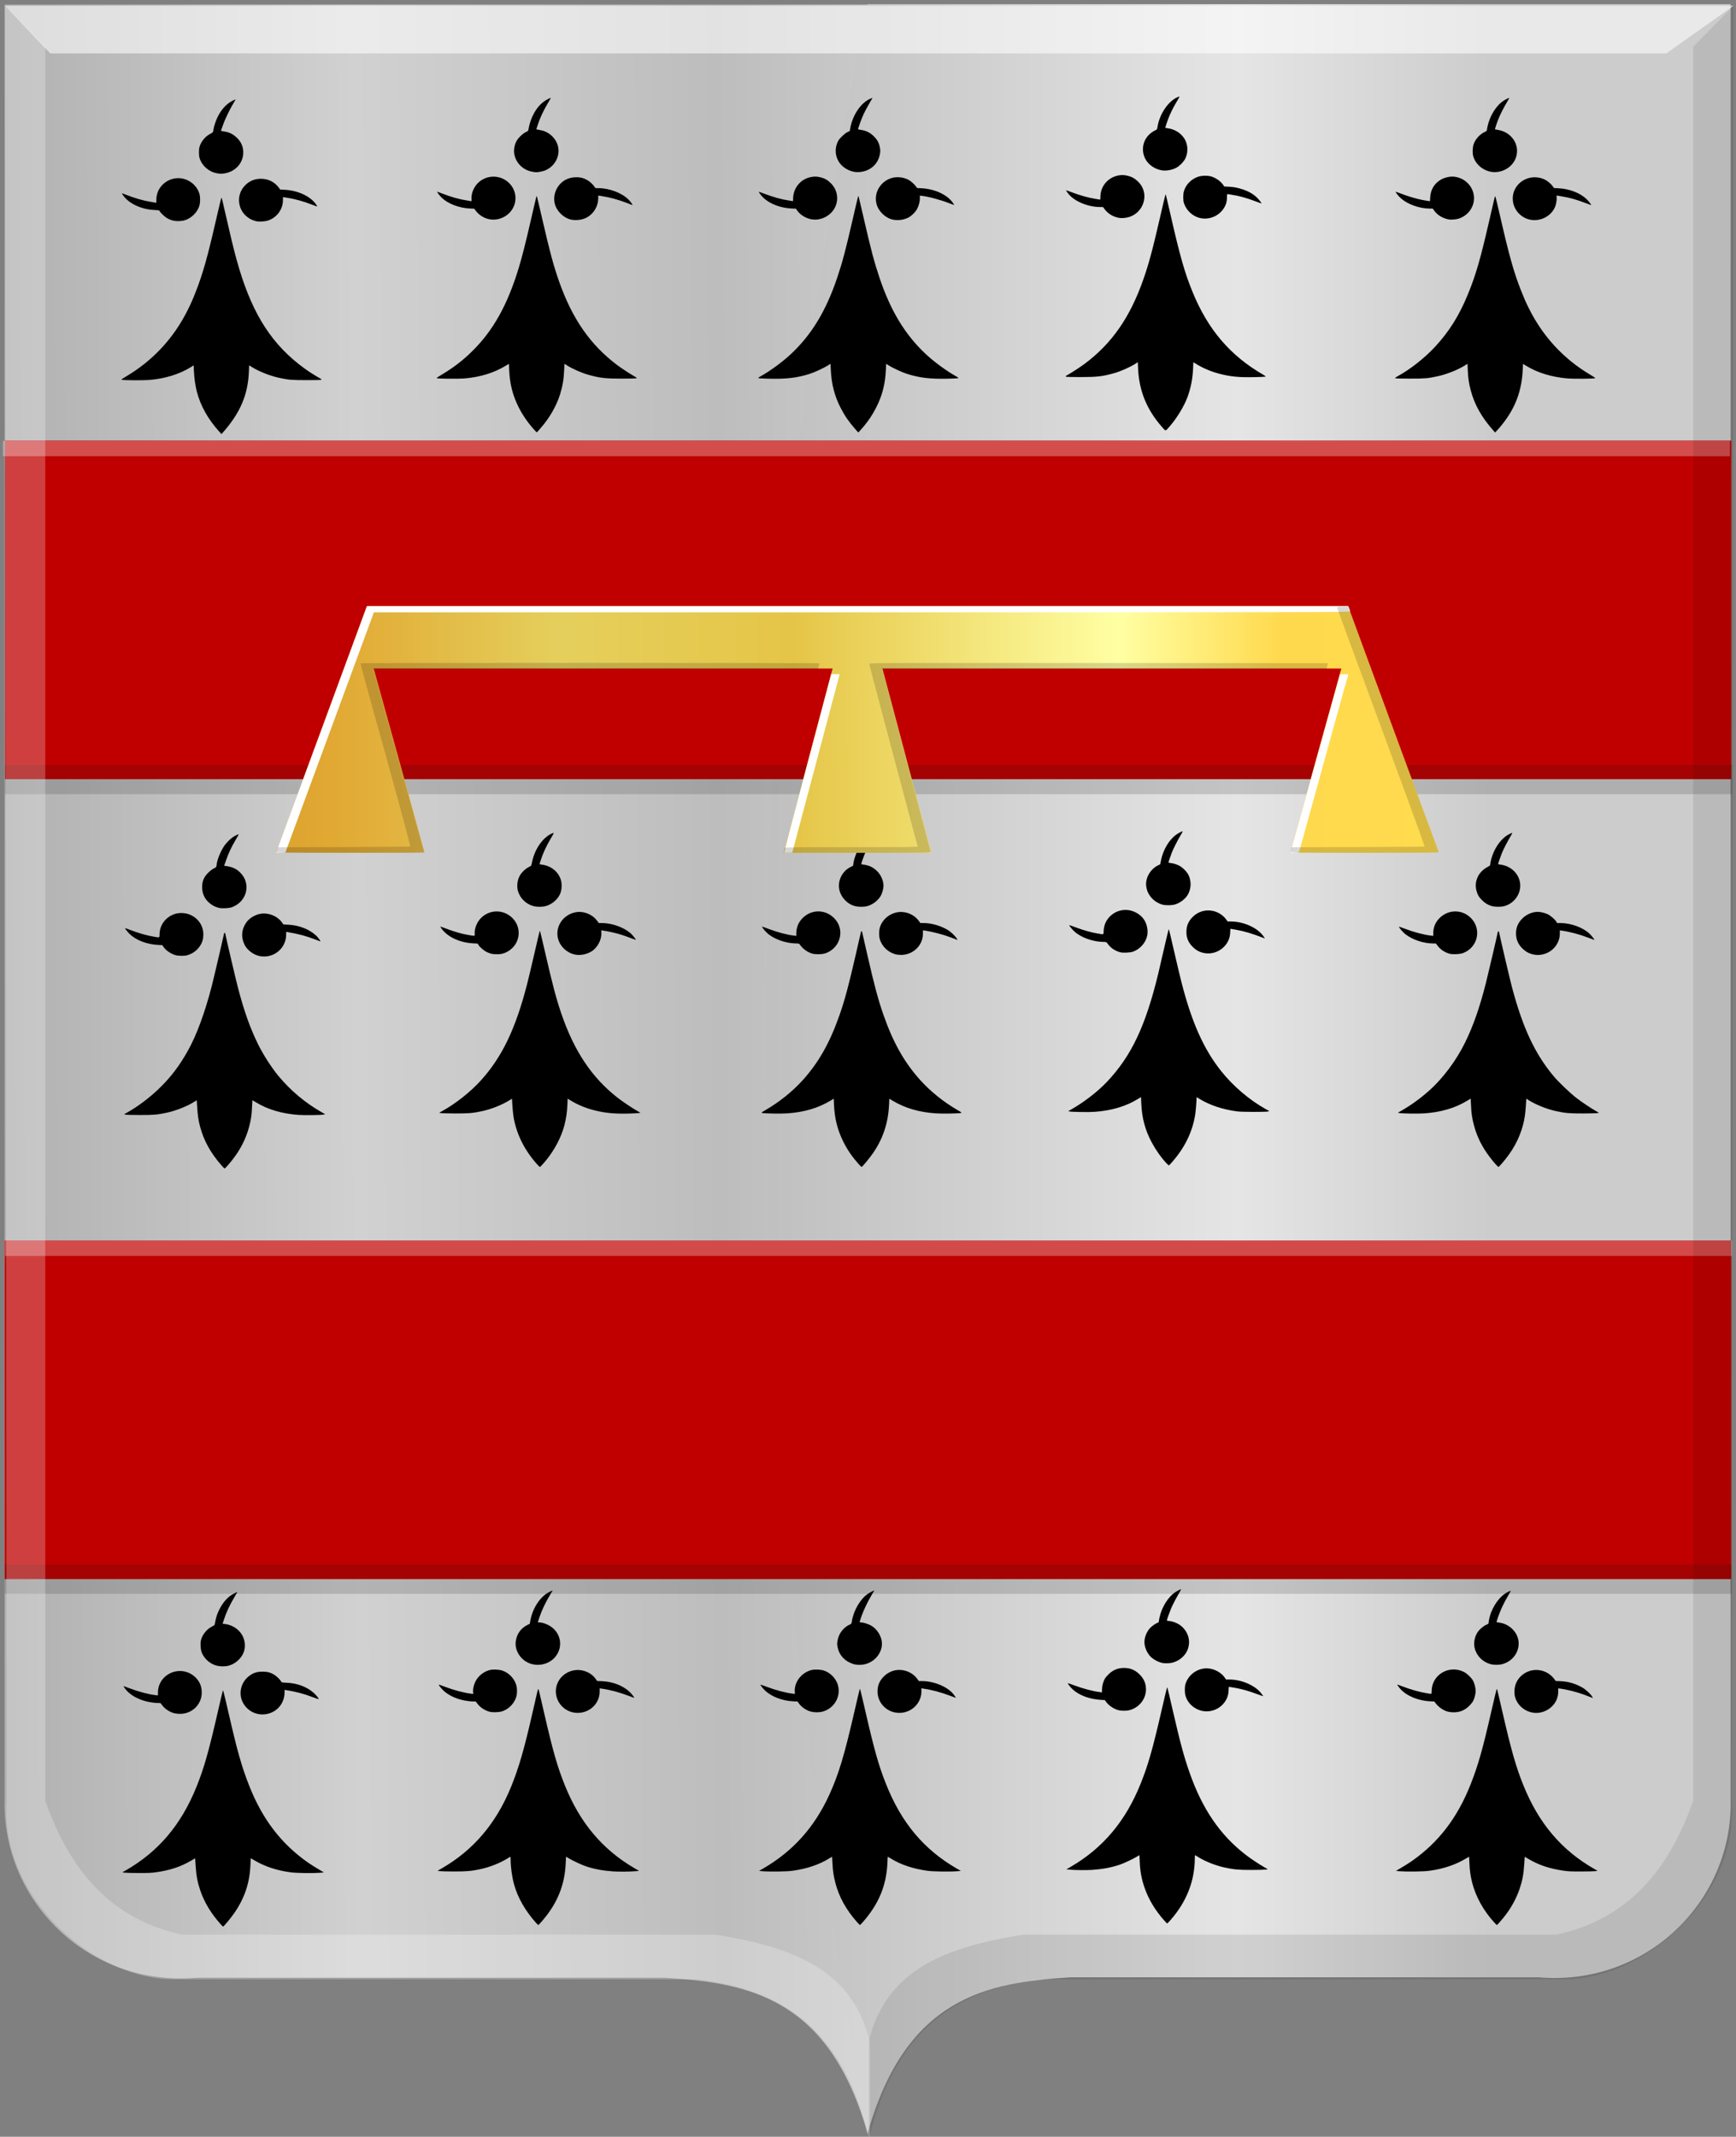
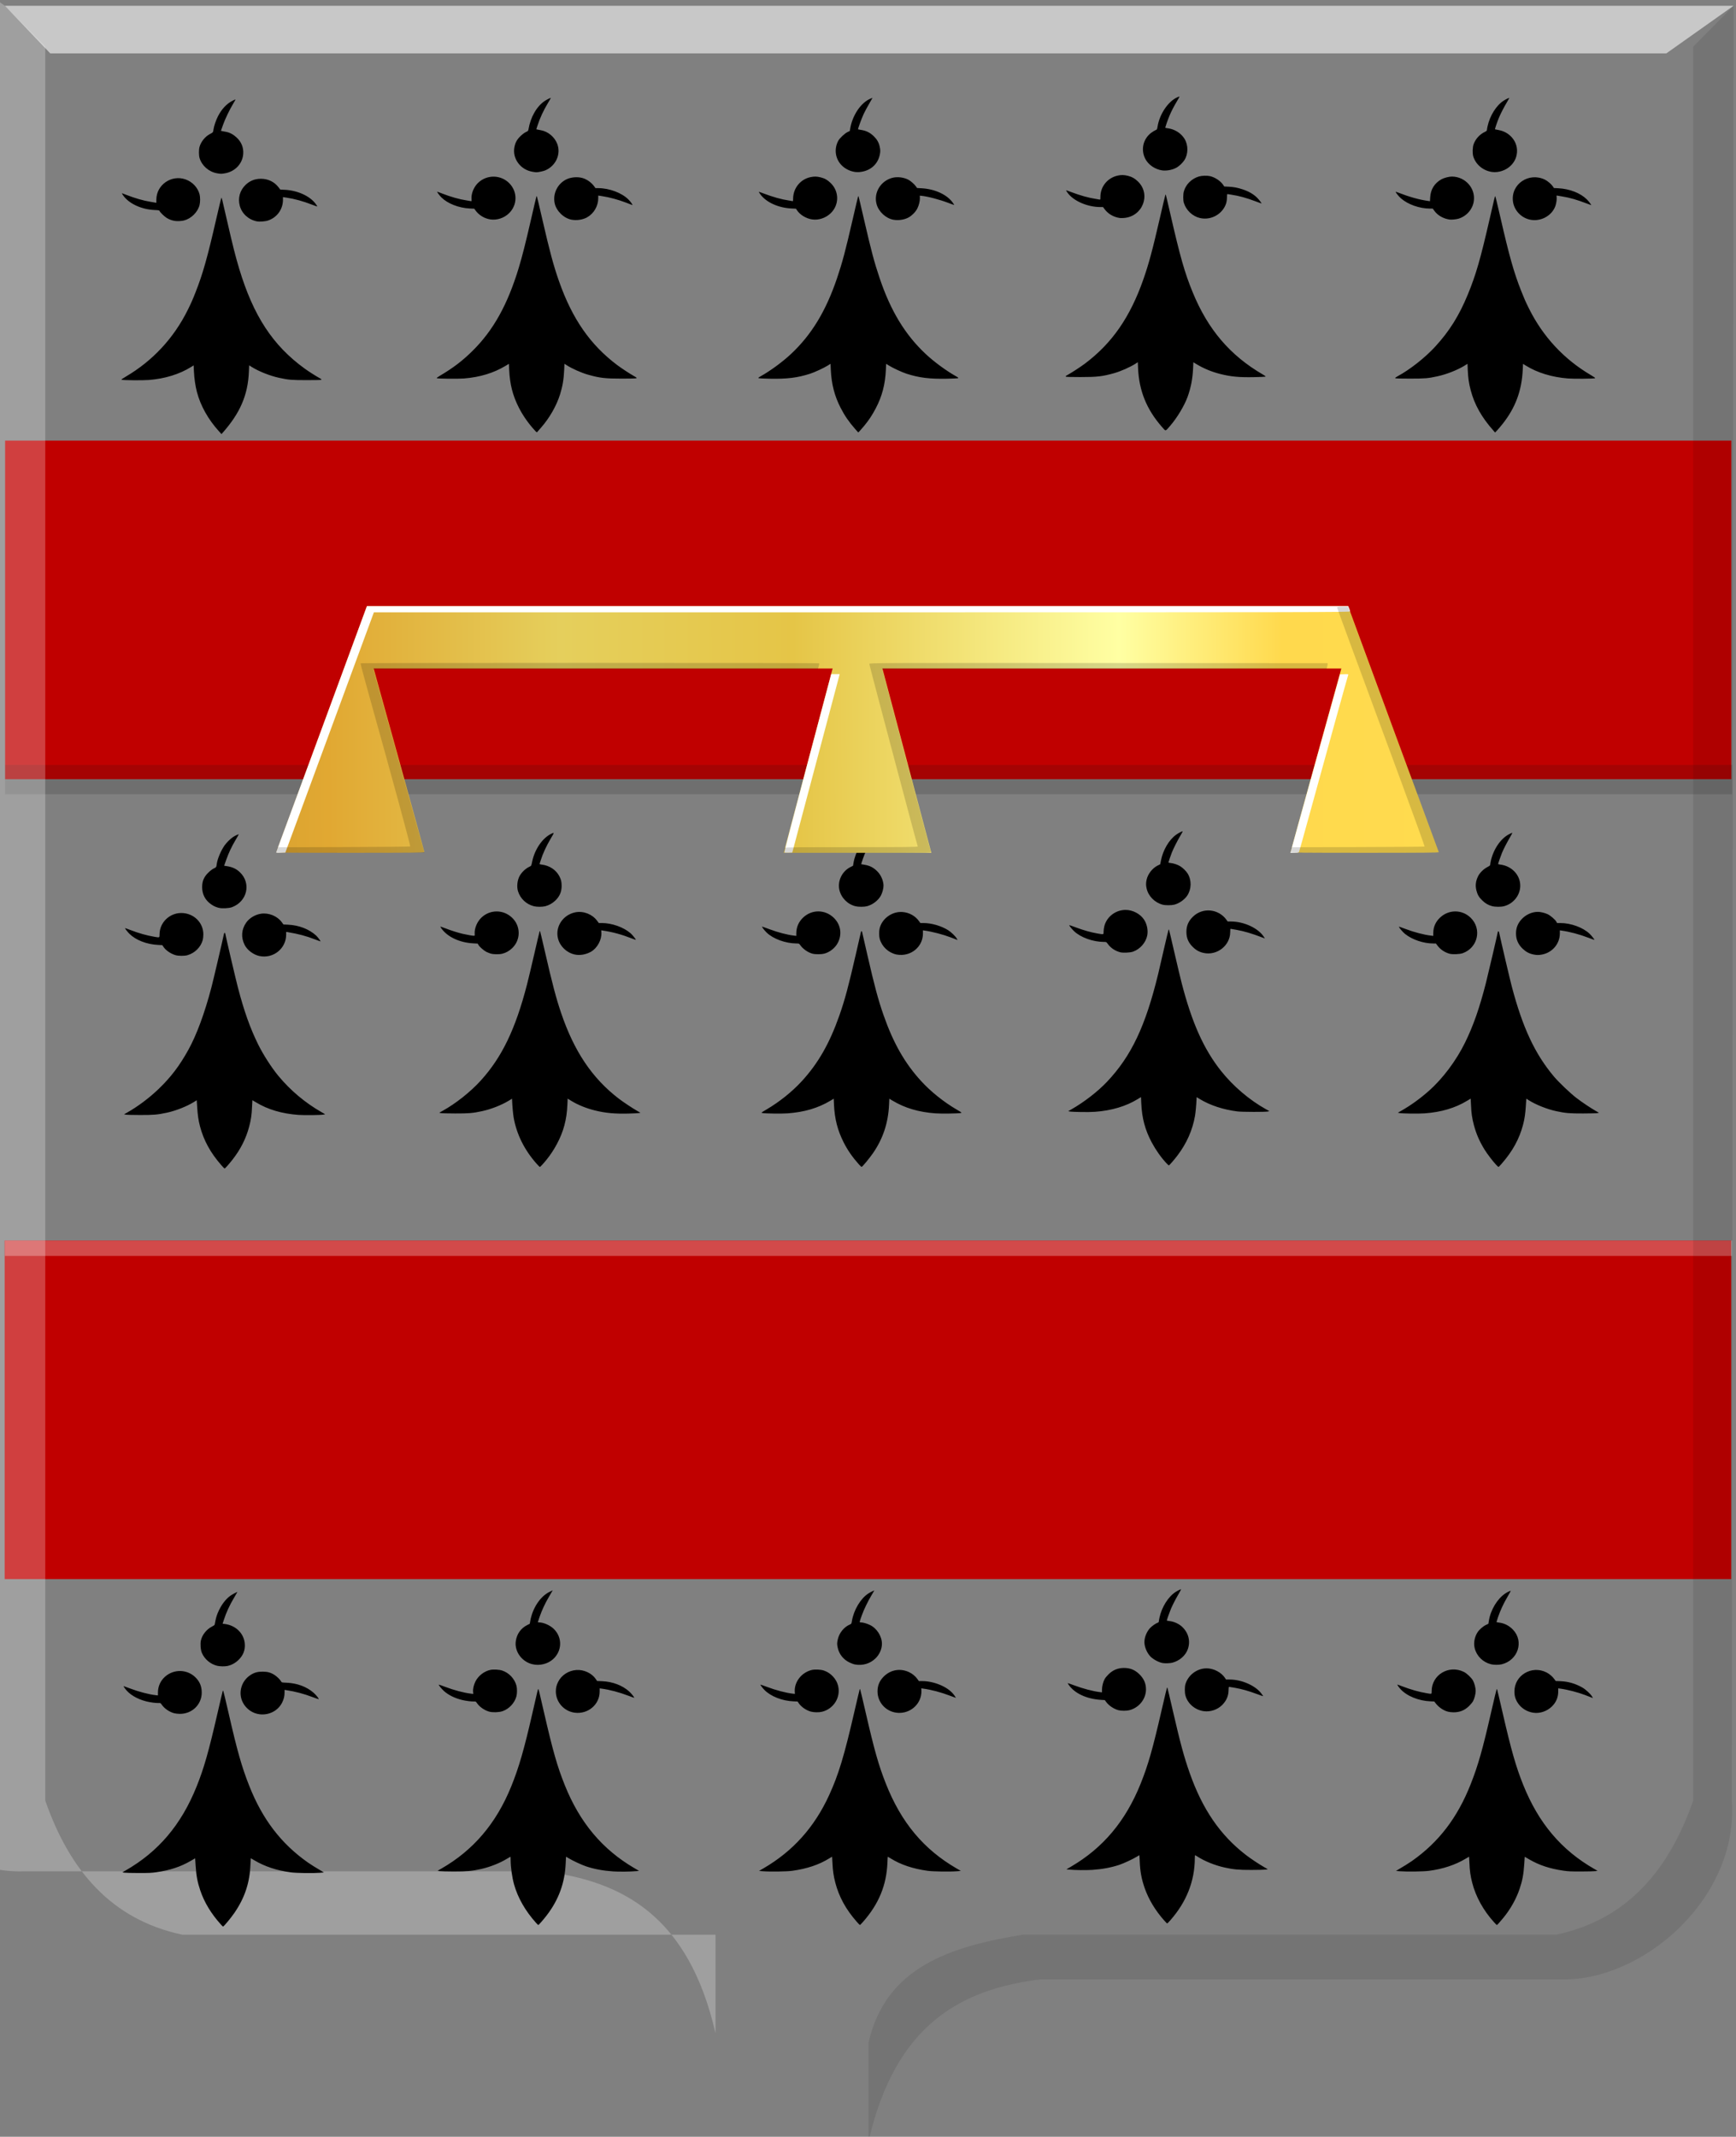
<svg xmlns="http://www.w3.org/2000/svg" xmlns:ns1="http://www.inkscape.org/namespaces/inkscape" xmlns:ns2="http://sodipodi.sourceforge.net/DTD/sodipodi-0.dtd" xmlns:xlink="http://www.w3.org/1999/xlink" width="341.211" height="419.921" id="svg10000" version="1.1" ns1:version="0.48.4 r9939" ns2:docname="Nandrin wapen.svg">
  <rect width="100%" height="100%" fill="#808080" stroke="none" />
  <defs id="defs10002">
    <linearGradient gradientTransform="translate(53.538,-39.878)" gradientUnits="userSpaceOnUse" y2="-32.554" x2="88.641" y1="-32.554" x1="73.236" id="linearGradient6983" xlink:href="#linearGradient21651" ns1:collect="always" />
    <linearGradient gradientTransform="translate(53.538,-39.878)" gradientUnits="userSpaceOnUse" y2="-32.302" x2="70.206" y1="-32.302" x1="53.538" id="linearGradient6973" xlink:href="#linearGradient3984" ns1:collect="always" />
    <linearGradient id="linearGradient3984">
      <stop id="stop3986" offset="0" style="stop-color:#a3a3a3;stop-opacity:1;" />
      <stop id="stop3988" offset="0.143" style="stop-color:#b0b0b0;stop-opacity:1;" />
      <stop style="stop-color:#d1d1d1;stop-opacity:1;" offset="0.321" id="stop3990" />
      <stop id="stop3992" offset="0.5" style="stop-color:#bdbdbd;stop-opacity:1;" />
      <stop style="stop-color:#e5e5e5;stop-opacity:1;" offset="0.75" id="stop3994" />
      <stop id="stop3996" offset="0.875" style="stop-color:#cccccc;stop-opacity:1;" />
      <stop style="stop-color:#cccccc;stop-opacity:1;" offset="1" id="stop3998" />
    </linearGradient>
    <linearGradient gradientUnits="userSpaceOnUse" y2="447.256" x2="438.368" y1="449.399" x1="249.661" id="linearGradient5869" xlink:href="#linearGradient4070-8-2-8-8-7-0-6-5" ns1:collect="always" gradientTransform="translate(40,54.281)" />
    <linearGradient id="linearGradient21651">
      <stop style="stop-color:#cc992d;stop-opacity:1;" offset="0" id="stop21653" />
      <stop style="stop-color:#e1a832;stop-opacity:1;" offset="0.143" id="stop21655" />
      <stop id="stop21657" offset="0.321" style="stop-color:#e5cf5c;stop-opacity:1;" />
      <stop style="stop-color:#e5c547;stop-opacity:1;" offset="0.5" id="stop21659" />
      <stop id="stop21661" offset="0.75" style="stop-color:#ffffa3;stop-opacity:1;" />
      <stop style="stop-color:#ffd94d;stop-opacity:1;" offset="0.875" id="stop21663" />
      <stop id="stop21665" offset="1" style="stop-color:#ffdb4e;stop-opacity:1;" />
    </linearGradient>
    <linearGradient gradientUnits="userSpaceOnUse" y2="365.43" x2="440.023" y1="370.43" x1="178.618" id="linearGradient3953" xlink:href="#linearGradient21651" ns1:collect="always" gradientTransform="translate(40,54.281)" />
    <linearGradient id="linearGradient4070-8-2-8-8-7-0-6-5">
      <stop id="stop4072-1-2-6-4-1-4-7-9" offset="0" style="stop-color:#a3a3a3;stop-opacity:1;" />
      <stop id="stop4074-8-0-7-0-4-8-7-1" offset="0.143" style="stop-color:#b0b0b0;stop-opacity:1;" />
      <stop style="stop-color:#d1d1d1;stop-opacity:1;" offset="0.321" id="stop4076-6-1-0-3-7-5-9-8" />
      <stop id="stop4078-0-2-8-7-6-7-6-1" offset="0.5" style="stop-color:#bdbdbd;stop-opacity:1;" />
      <stop style="stop-color:#e5e5e5;stop-opacity:1;" offset="0.75" id="stop4080-2-7-1-8-8-3-4-7" />
      <stop id="stop4082-4-7-8-3-2-3-1-8" offset="0.875" style="stop-color:#cccccc;stop-opacity:1;" />
      <stop style="stop-color:#cccccc;stop-opacity:1;" offset="1" id="stop4084-9-0-3-1-3-0-9-6" />
    </linearGradient>
    <linearGradient gradientUnits="userSpaceOnUse" y2="365.301" x2="308.787" y1="363.158" x1="127.12" id="linearGradient5861" xlink:href="#linearGradient4070-8-2-8-8-7-0-6-5" ns1:collect="always" gradientTransform="translate(40,54.281)" />
    <linearGradient ns1:collect="always" xlink:href="#linearGradient3984" id="linearGradient10627" x1="213.977" y1="509.234" x2="420.313" y2="509.234" gradientUnits="userSpaceOnUse" gradientTransform="translate(0.689,0.631)" />
    <linearGradient ns1:collect="always" xlink:href="#linearGradient3984" id="linearGradient10635" x1="212.31" y1="510.273" x2="419.306" y2="509.275" gradientUnits="userSpaceOnUse" gradientTransform="translate(0.689,0.631)" />
    <linearGradient ns1:collect="always" xlink:href="#linearGradient21651" id="linearGradient10643" x1="155.611" y1="445.534" x2="411.952" y2="444.82" gradientUnits="userSpaceOnUse" gradientTransform="translate(1.325,1.276)" />
  </defs>
  <ns2:namedview id="base" pagecolor="#ffffff" bordercolor="#666666" borderopacity="1.0" ns1:pageopacity="0.0" ns1:pageshadow="2" ns1:zoom="0.49497475" ns1:cx="-228.94598" ns1:cy="174.76231" ns1:document-units="px" ns1:current-layer="layer1-0" showgrid="false" fit-margin-top="0" fit-margin-left="0" fit-margin-right="0" fit-margin-bottom="0" ns1:window-width="1600" ns1:window-height="837" ns1:window-x="-8" ns1:window-y="-8" ns1:window-maximized="1" />
  <g ns1:label="Laag 1" ns1:groupmode="layer" id="layer1" transform="translate(-129.169,-301.464)">
    <g transform="matrix(1.922,0,0,2.023,-337.544,-518.65)" id="layer1-0" ns1:label="Laag 1">
-       <path ns2:nodetypes="cccccccc" id="path2830" d="m 331.569,405.842 -88.271,0 0,174.318 c -0.291,9.927 8.615,18.264 19.653,17.359 l 24.841,0 23.038,0 c 8.578,0.507 16.814,1.951 20.738,15.19 l 0,-206.867 z" style="fill:url(#linearGradient10635);fill-opacity:1;stroke:#000000;stroke-width:1px;stroke-linecap:butt;stroke-linejoin:miter;stroke-opacity:0" ns1:connector-curvature="0" />
-       <path ns2:nodetypes="cccccccc" id="path2830-5" d="m 331.535,405.8 88.271,0 0,174.318 c 0.291,9.927 -8.615,18.264 -19.653,17.359 l -24.841,0 -23.038,0 c -8.578,0.507 -16.814,1.951 -20.738,15.19 -13.87,-72.249 -13.797,-141.188 0,-206.867 z" style="fill:url(#linearGradient10627);fill-opacity:1;stroke:#000000;stroke-width:1px;stroke-linecap:butt;stroke-linejoin:miter;stroke-opacity:0" ns1:connector-curvature="0" />
      <rect style="fill:#c00000;fill-opacity:1;fill-rule:evenodd;stroke:none" id="rect8782" width="176.53" height="32.886" x="243.349" y="448.199" />
      <rect style="fill:#c00000;fill-opacity:1;fill-rule:evenodd;stroke:none" id="rect8782-1" width="176.565" height="32.886" x="243.303" y="525.905" />
-       <rect style="fill:#ffffff;fill-opacity:0.302;fill-rule:evenodd;stroke:none" id="rect9417" width="176.623" height="1.483" x="243.113" y="448.228" />
      <rect style="fill:#ffffff;fill-opacity:0.292;fill-rule:evenodd;stroke:none" id="rect9417-0" width="176.623" height="1.483" x="243.331" y="525.915" />
      <rect style="fill:#141414;fill-opacity:0.16;fill-rule:evenodd;stroke:none" id="rect9417-9" width="176.623" height="2.842" x="243.341" y="479.705" />
-       <rect style="fill:#141414;fill-opacity:0.16;fill-rule:evenodd;stroke:none" id="rect9417-9-2" width="176.623" height="2.842" x="243.3" y="557.38" />
    </g>
    <path ns2:nodetypes="ccccccccccc" id="path4051-6-8" d="m 469.899,302.599 -7.932,8.05 0,344.667 c -4.767,13.682 -12.95,23.378 -26.899,26.344 l -104.838,0 c -14.248,2.325 -26.997,6.372 -30.348,21.222 l 0,19.392 c 5.319,-23.229 18.435,-29.912 33.796,-31.832 l 102.424,0 c 15.771,0.425 34.873,-15.823 33.452,-35.125 l 0.345,-352.716 z" style="fill:#000000;fill-opacity:0.09;stroke:#000000;stroke-width:1.972px;stroke-linecap:butt;stroke-linejoin:miter;stroke-opacity:0" ns1:connector-curvature="0" />
-     <path ns2:nodetypes="ccccccccccc" id="path4051-7" d="m 130.134,302.599 7.932,8.05 0,344.667 c 4.767,13.682 12.95,23.378 26.899,26.344 l 104.838,0 c 14.248,2.325 26.997,6.372 30.348,21.222 l 0,19.392 c -5.319,-23.23 -18.435,-29.912 -33.796,-31.832 l -102.424,0 c -15.771,0.425 -34.873,-15.823 -33.452,-35.125 l -0.345,-352.716 z" style="fill:#ffffff;fill-opacity:0.247;stroke:#000000;stroke-width:1.972px;stroke-linecap:butt;stroke-linejoin:miter;stroke-opacity:0" ns1:connector-curvature="0" />
+     <path ns2:nodetypes="ccccccccccc" id="path4051-7" d="m 130.134,302.599 7.932,8.05 0,344.667 c 4.767,13.682 12.95,23.378 26.899,26.344 l 104.838,0 l 0,19.392 c -5.319,-23.23 -18.435,-29.912 -33.796,-31.832 l -102.424,0 c -15.771,0.425 -34.873,-15.823 -33.452,-35.125 l -0.345,-352.716 z" style="fill:#ffffff;fill-opacity:0.247;stroke:#000000;stroke-width:1.972px;stroke-linecap:butt;stroke-linejoin:miter;stroke-opacity:0" ns1:connector-curvature="0" />
    <path ns2:nodetypes="ccccc" id="path25964-3" d="m 130.134,302.599 8.911,9.358 317.639,0 13.215,-9.358 -339.765,0 z" style="fill:#ffffff;fill-opacity:0.566;stroke:#000000;stroke-width:1.972px;stroke-linecap:butt;stroke-linejoin:miter;stroke-opacity:0" ns1:connector-curvature="0" />
    <path style="fill:#000000" d="m 172.596,679.679 c -1.944,-2.163 -3.266,-4.349 -4.074,-6.736 -0.543,-1.603 -0.774,-2.847 -0.906,-4.873 l -0.092,-1.41 -0.904,0.524 c -1.968,1.141 -4.049,1.825 -6.724,2.209 -0.934,0.134 -1.459,0.158 -3.46,0.155 -1.298,0 -2.553,-0.033 -2.79,-0.068 l -0.431,-0.065 0.588,-0.336 c 6.493,-3.703 10.99,-9.012 14.014,-16.541 1.447,-3.604 2.363,-6.819 4.114,-14.449 0.546,-2.378 1.008,-4.338 1.027,-4.356 0.019,-0.018 0.063,0 0.098,0.037 0.035,0.039 0.5,1.982 1.033,4.318 1.699,7.444 2.589,10.583 4.055,14.298 2.604,6.599 6.275,11.398 11.557,15.109 0.589,0.414 1.513,0.989 2.902,1.808 l 0.228,0.134 -0.778,0.065 c -1.318,0.11 -4.588,0.065 -5.694,-0.079 -2.743,-0.355 -5.174,-1.158 -7.222,-2.385 -0.36,-0.216 -0.665,-0.392 -0.676,-0.392 -0.011,0 -0.043,0.572 -0.07,1.271 -0.135,3.54 -1.125,6.515 -3.148,9.462 -0.714,1.04 -2.09,2.693 -2.242,2.693 -0.028,0 -0.21,-0.177 -0.405,-0.394 z m 61.926,-0.342 c -2.099,-2.337 -3.584,-4.934 -4.309,-7.532 -0.402,-1.441 -0.676,-3.405 -0.679,-4.873 0,-0.323 -0.015,-0.588 -0.032,-0.588 -0.017,0 -0.38,0.212 -0.806,0.47 -1.339,0.813 -3.279,1.572 -4.99,1.951 -1.754,0.39 -2.808,0.485 -5.301,0.481 -1.298,0 -2.554,-0.035 -2.792,-0.071 l -0.433,-0.067 0.708,-0.406 c 6.311,-3.618 10.801,-8.886 13.745,-16.126 1.522,-3.742 2.554,-7.308 4.182,-14.45 1.082,-4.747 1.072,-4.703 1.145,-4.703 0.092,0 0.033,-0.234 1.131,4.551 1.734,7.559 2.624,10.671 4.098,14.336 2.95,7.335 7.363,12.594 13.657,16.275 l 0.927,0.542 -0.529,0.05 c -1.189,0.112 -3.346,0.138 -4.563,0.055 -1.996,-0.136 -3.717,-0.457 -5.335,-0.997 -0.834,-0.278 -2.704,-1.151 -3.393,-1.583 -0.272,-0.171 -0.505,-0.31 -0.519,-0.31 -0.014,0 -0.047,0.555 -0.074,1.233 -0.157,3.899 -1.382,7.252 -3.782,10.358 -0.636,0.823 -1.524,1.835 -1.611,1.835 -0.031,0 -0.231,-0.195 -0.445,-0.433 z m 63.054,-0.193 c -2.141,-2.435 -3.486,-4.879 -4.221,-7.669 -0.342,-1.301 -0.509,-2.449 -0.569,-3.929 -0.027,-0.661 -0.06,-1.202 -0.073,-1.202 -0.014,0 -0.265,0.149 -0.558,0.332 -2.005,1.247 -4.384,2.042 -7.302,2.443 -1.055,0.145 -4.391,0.192 -5.723,0.081 l -0.774,-0.065 0.831,-0.481 c 5.823,-3.374 10.07,-8.106 12.97,-14.451 1.837,-4.019 2.949,-7.698 4.925,-16.293 0.56,-2.434 1.038,-4.445 1.062,-4.469 0.025,-0.023 0.064,-0.023 0.088,0 0.025,0.023 0.502,2.034 1.062,4.469 1.726,7.505 2.562,10.457 3.984,14.058 3.018,7.646 7.421,12.925 13.919,16.69 l 0.823,0.477 -0.774,0.065 c -1.332,0.111 -4.667,0.064 -5.723,-0.081 -2.918,-0.401 -5.297,-1.196 -7.302,-2.443 -0.293,-0.182 -0.544,-0.332 -0.558,-0.332 -0.014,0 -0.047,0.541 -0.073,1.202 -0.18,4.408 -1.696,8.08 -4.79,11.598 -0.303,0.344 -0.578,0.626 -0.612,0.626 -0.034,0 -0.309,-0.282 -0.612,-0.626 z m 125.281,0.114 c -2.121,-2.327 -3.628,-5.049 -4.336,-7.832 -0.338,-1.326 -0.48,-2.338 -0.536,-3.812 -0.027,-0.699 -0.058,-1.27 -0.069,-1.27 -0.012,0 -0.316,0.177 -0.676,0.392 -2.048,1.226 -4.479,2.029 -7.222,2.385 -1.105,0.143 -4.376,0.188 -5.694,0.079 l -0.778,-0.065 0.228,-0.134 c 1.389,-0.818 2.313,-1.394 2.902,-1.808 5.284,-3.712 8.952,-8.508 11.557,-15.109 1.466,-3.715 2.357,-6.854 4.055,-14.298 0.533,-2.336 0.998,-4.28 1.033,-4.318 0.035,-0.039 0.079,-0.056 0.098,-0.037 0.019,0.018 0.481,1.979 1.027,4.356 1.752,7.63 2.667,10.845 4.114,14.449 3.024,7.53 7.521,12.838 14.014,16.541 l 0.588,0.336 -0.431,0.065 c -0.237,0.036 -1.493,0.066 -2.79,0.068 -2.001,0.006 -2.527,-0.021 -3.46,-0.155 -2.675,-0.385 -4.756,-1.068 -6.724,-2.209 l -0.904,-0.524 -0.092,1.41 c -0.132,2.026 -0.363,3.27 -0.906,4.873 -0.683,2.017 -1.798,4.002 -3.218,5.731 -0.656,0.798 -1.197,1.399 -1.261,1.399 -0.028,0 -0.261,-0.23 -0.518,-0.512 z m -64.829,-0.341 c -1.764,-1.968 -3.112,-4.202 -3.882,-6.433 -0.619,-1.793 -0.881,-3.213 -0.961,-5.21 -0.028,-0.678 -0.061,-1.233 -0.075,-1.233 -0.014,0 -0.247,0.14 -0.519,0.31 -0.689,0.433 -2.559,1.305 -3.394,1.583 -1.618,0.539 -3.339,0.861 -5.335,0.997 -1.218,0.083 -3.374,0.057 -4.563,-0.055 l -0.529,-0.05 0.927,-0.542 c 6.294,-3.681 10.711,-8.945 13.658,-16.275 1.487,-3.7 2.367,-6.789 4.167,-14.623 0.53,-2.306 0.986,-4.215 1.013,-4.241 0.028,-0.026 0.066,-0.032 0.087,-0.012 0.02,0.02 0.5,2.048 1.066,4.507 1.458,6.337 2.177,9.001 3.287,12.169 2.52,7.196 6.023,12.311 11.102,16.211 0.94,0.721 2.535,1.783 3.578,2.38 l 0.708,0.406 -0.432,0.067 c -0.238,0.037 -1.494,0.069 -2.792,0.071 -2.493,0.006 -3.547,-0.091 -5.301,-0.481 -1.91,-0.424 -3.975,-1.267 -5.408,-2.206 -0.181,-0.119 -0.349,-0.216 -0.373,-0.216 -0.024,0 -0.045,0.265 -0.046,0.588 -0.011,4.499 -1.638,8.619 -4.832,12.228 -0.297,0.335 -0.566,0.61 -0.599,0.61 -0.032,0 -0.281,-0.247 -0.552,-0.55 z M 180.184,638.35 c -1.385,-0.173 -2.615,-1.033 -3.271,-2.285 -0.99,-1.891 -0.337,-4.251 1.504,-5.437 0.739,-0.476 1.378,-0.653 2.357,-0.653 0.979,0 1.618,0.177 2.357,0.653 0.485,0.312 1.114,0.932 1.302,1.282 0.107,0.199 0.123,0.203 1.115,0.245 2.032,0.086 3.928,0.797 5.256,1.97 0.525,0.464 1.119,1.214 0.993,1.254 -0.037,0.012 -0.559,-0.165 -1.161,-0.393 -1.749,-0.663 -3.422,-1.105 -5.203,-1.374 l -0.334,-0.051 0,0.486 c 0,0.743 -0.138,1.326 -0.475,2.003 -0.8,1.607 -2.584,2.531 -4.44,2.299 z m -16.69,-0.181 c -0.955,-0.223 -1.967,-0.895 -2.502,-1.661 -0.259,-0.371 -0.281,-0.384 -0.605,-0.365 -0.476,0.028 -1.642,-0.118 -2.373,-0.298 -1.906,-0.469 -3.476,-1.413 -4.301,-2.583 -0.172,-0.245 -0.287,-0.445 -0.255,-0.445 0.032,0 0.591,0.203 1.242,0.451 1.717,0.655 3.69,1.173 5.076,1.332 l 0.433,0.05 0.006,-0.632 c 0.011,-1.166 0.495,-2.239 1.368,-3.028 1.719,-1.555 4.329,-1.517 5.979,0.086 0.862,0.838 1.256,1.779 1.257,3.008 0.004,2.36 -1.91,4.214 -4.321,4.188 -0.326,-0.006 -0.778,-0.05 -1.004,-0.103 z m 78.66,-0.123 c -2.116,-0.265 -3.73,-2.072 -3.734,-4.183 0,-0.692 0.121,-1.21 0.441,-1.86 0.66,-1.341 2.045,-2.244 3.607,-2.35 1.471,-0.1 3.044,0.637 3.808,1.786 l 0.245,0.369 1.002,0.045 c 2.052,0.091 3.957,0.813 5.295,2.005 0.401,0.357 1.015,1.12 1.015,1.26 0,0.018 -0.522,-0.166 -1.16,-0.409 -1.808,-0.689 -3.657,-1.179 -5.289,-1.4 l -0.354,-0.048 0,0.669 c -0.011,2.513 -2.289,4.44 -4.874,4.116 z m 63.228,0 c -2.142,-0.268 -3.735,-2.056 -3.735,-4.192 0,-1.186 0.41,-2.133 1.289,-2.98 1.351,-1.301 3.24,-1.601 4.944,-0.785 0.621,0.297 1.212,0.787 1.592,1.319 l 0.301,0.422 0.686,0 c 1.214,0 2.65,0.34 3.866,0.916 1.079,0.511 1.903,1.155 2.426,1.898 0.17,0.242 0.309,0.455 0.309,0.473 0,0.018 -0.522,-0.165 -1.16,-0.408 -1.81,-0.69 -3.646,-1.176 -5.294,-1.402 l -0.359,-0.049 0.032,0.443 c 0.017,0.243 -0.025,0.699 -0.093,1.012 -0.472,2.166 -2.56,3.614 -4.804,3.333 z m 125.19,0.007 c -1.696,-0.249 -3.065,-1.382 -3.577,-2.961 -0.112,-0.347 -0.161,-0.708 -0.163,-1.216 -0.013,-3.185 3.402,-5.218 6.3,-3.749 0.582,0.295 1.184,0.811 1.559,1.337 l 0.247,0.346 0.967,0.041 c 1.507,0.064 2.891,0.465 4.253,1.234 0.675,0.381 1.641,1.268 1.927,1.769 l 0.179,0.314 -0.376,-0.144 c -0.207,-0.079 -0.739,-0.284 -1.183,-0.455 -1.377,-0.531 -3.478,-1.073 -4.864,-1.256 l -0.401,-0.053 0,0.641 c -0.011,1.152 -0.428,2.131 -1.27,2.943 -0.957,0.923 -2.348,1.391 -3.594,1.208 z m -205.248,-0.216 c -0.955,-0.274 -1.883,-0.919 -2.394,-1.663 -0.232,-0.337 -0.259,-0.353 -0.576,-0.334 -0.473,0.028 -1.641,-0.119 -2.37,-0.299 -1.442,-0.355 -2.677,-0.966 -3.555,-1.758 -0.488,-0.44 -1.09,-1.184 -1.016,-1.255 0.018,-0.017 0.574,0.176 1.237,0.428 1.733,0.661 3.744,1.191 5.107,1.346 l 0.44,0.05 -0.038,-0.378 c -0.059,-0.594 0.118,-1.392 0.461,-2.077 0.563,-1.123 1.74,-2.026 2.959,-2.271 0.626,-0.125 1.754,-0.055 2.341,0.146 1.316,0.451 2.39,1.599 2.753,2.945 0.151,0.56 0.15,1.539 0,2.104 -0.36,1.331 -1.435,2.478 -2.75,2.931 -0.665,0.229 -1.946,0.27 -2.595,0.084 z m 63.228,-0.006 c -0.937,-0.26 -1.88,-0.91 -2.385,-1.644 l -0.233,-0.339 -0.775,-0.033 c -2.26,-0.097 -4.458,-0.953 -5.728,-2.232 -0.377,-0.379 -0.846,-1.003 -0.793,-1.054 0.015,-0.015 0.58,0.181 1.254,0.434 1.769,0.666 3.738,1.184 5.083,1.336 l 0.431,0.049 -0.026,-0.445 c -0.108,-1.909 1.334,-3.76 3.311,-4.248 0.649,-0.16 1.802,-0.104 2.456,0.12 1.322,0.453 2.425,1.645 2.75,2.972 0.553,2.261 -0.846,4.532 -3.147,5.11 -0.6,0.151 -1.603,0.139 -2.198,-0.026 z m 125.247,0.022 c -0.942,-0.244 -1.846,-0.867 -2.502,-1.723 l -0.221,-0.288 -0.747,-0.031 c -2.361,-0.099 -4.694,-1.06 -5.921,-2.44 -0.354,-0.398 -0.66,-0.859 -0.57,-0.859 0.021,0 0.474,0.167 1.005,0.37 1.632,0.626 3.263,1.085 4.739,1.331 1.052,0.176 0.983,0.204 0.983,-0.409 0,-3.202 3.365,-5.221 6.311,-3.787 0.592,0.288 1.499,1.145 1.811,1.71 0.286,0.518 0.528,1.451 0.528,2.035 0,0.584 -0.242,1.517 -0.528,2.035 -0.119,0.216 -0.465,0.635 -0.768,0.932 -0.875,0.855 -1.847,1.248 -3.065,1.238 -0.348,0 -0.823,-0.054 -1.055,-0.115 z m -48.028,-0.108 c -1.727,-0.244 -3.176,-1.484 -3.603,-3.083 -0.162,-0.604 -0.161,-1.7 0,-2.232 0.555,-1.822 2.29,-3.108 4.184,-3.104 1.365,0.006 2.873,0.793 3.582,1.876 l 0.211,0.322 0.698,0 c 2.368,0 5.036,1.165 6.223,2.717 0.213,0.279 0.388,0.528 0.389,0.554 0,0.026 -0.58,-0.17 -1.29,-0.436 -1.576,-0.59 -2.881,-0.958 -4.272,-1.206 -0.58,-0.103 -1.095,-0.188 -1.147,-0.188 -0.064,1.1e-4 -0.096,0.208 -0.101,0.664 -0.013,1.107 -0.415,2.044 -1.237,2.883 -0.916,0.934 -2.34,1.416 -3.639,1.232 z m -16.761,-0.193 c -0.925,-0.24 -1.927,-0.919 -2.459,-1.666 l -0.227,-0.318 -0.781,-0.05 c -2.774,-0.175 -5.126,-1.259 -6.274,-2.89 -0.145,-0.206 -0.252,-0.386 -0.239,-0.399 0.014,-0.013 0.581,0.182 1.26,0.435 1.8,0.669 3.65,1.155 5.06,1.331 l 0.413,0.051 0,-0.529 c 0,-0.637 0.232,-1.559 0.528,-2.095 0.119,-0.216 0.465,-0.635 0.768,-0.932 0.862,-0.842 1.838,-1.243 3.029,-1.243 1.208,0 2.125,0.369 2.997,1.207 0.899,0.865 1.329,1.836 1.329,3.002 0,1.901 -1.37,3.617 -3.268,4.094 -0.568,0.143 -1.587,0.142 -2.137,0 z m -177.141,-8.724 c -1.317,-0.308 -2.496,-1.298 -3.02,-2.537 -0.251,-0.593 -0.341,-1.749 -0.191,-2.448 0.233,-1.082 1.124,-2.202 2.16,-2.716 0.339,-0.168 0.532,-0.312 0.55,-0.411 0.201,-1.102 0.337,-1.627 0.57,-2.2 0.614,-1.504 1.514,-2.744 2.508,-3.454 0.375,-0.268 1.372,-0.796 1.372,-0.726 0,0.018 -0.272,0.487 -0.604,1.044 -0.938,1.573 -1.582,2.972 -2.07,4.501 l -0.218,0.683 0.247,0.023 c 2.274,0.216 3.98,1.858 4.115,3.958 0.079,1.237 -0.328,2.255 -1.264,3.156 -0.611,0.588 -1.39,1.008 -2.156,1.161 -0.554,0.111 -1.444,0.095 -1.999,-0.035 z m 61.959,-0.306 c -2.099,-0.49 -3.571,-2.53 -3.28,-4.546 0.204,-1.418 1,-2.531 2.262,-3.165 l 0.488,-0.245 0.092,-0.532 c 0.435,-2.517 1.941,-4.81 3.755,-5.717 l 0.654,-0.327 -0.117,0.215 c -0.065,0.118 -0.366,0.637 -0.669,1.153 -0.717,1.219 -1.334,2.548 -1.778,3.829 -0.196,0.566 -0.356,1.048 -0.356,1.07 0,0.023 0.113,0.041 0.251,0.041 0.865,0 2.138,0.559 2.864,1.258 1.744,1.678 1.685,4.356 -0.131,5.978 -1.051,0.939 -2.609,1.32 -4.034,0.987 z m 63.335,0.038 c -0.195,-0.036 -0.65,-0.207 -1.013,-0.38 -1.211,-0.576 -2.048,-1.624 -2.329,-2.913 -0.147,-0.677 -0.146,-0.899 0.011,-1.611 0.275,-1.284 1.219,-2.45 2.386,-2.947 0.298,-0.127 0.305,-0.14 0.399,-0.706 0.355,-2.147 1.716,-4.419 3.226,-5.385 0.457,-0.292 1.215,-0.66 1.157,-0.561 -0.019,0.032 -0.258,0.434 -0.531,0.893 -0.737,1.237 -1.505,2.83 -1.903,3.944 -0.515,1.443 -0.509,1.403 -0.196,1.403 0.414,0 1.15,0.208 1.768,0.498 1.366,0.643 2.376,2.221 2.376,3.712 0,1.03 -0.489,2.123 -1.293,2.89 -1.079,1.029 -2.528,1.444 -4.052,1.161 z m 125.047,-0.038 c -1.604,-0.416 -2.815,-1.622 -3.197,-3.184 -0.246,-1.007 -0.016,-2.223 0.594,-3.139 0.342,-0.514 1.086,-1.153 1.649,-1.417 l 0.455,-0.213 0.092,-0.575 c 0.344,-2.166 1.685,-4.379 3.28,-5.415 0.39,-0.253 0.975,-0.526 1.025,-0.478 0.014,0.013 -0.288,0.56 -0.67,1.215 -0.779,1.337 -1.373,2.618 -1.826,3.942 -0.168,0.491 -0.306,0.922 -0.306,0.957 0,0.035 0.203,0.086 0.452,0.113 1.07,0.118 2.016,0.593 2.788,1.399 2.195,2.293 1.002,5.999 -2.189,6.801 -0.568,0.143 -1.584,0.14 -2.147,-0.006 z m -64.492,-0.234 c -0.795,-0.122 -1.971,-0.765 -2.514,-1.376 -0.654,-0.735 -1.101,-1.85 -1.101,-2.745 0,-0.933 0.443,-2.038 1.105,-2.754 0.37,-0.401 1.173,-0.957 1.546,-1.071 0.104,-0.032 0.177,-0.115 0.177,-0.204 0,-0.082 0.055,-0.413 0.124,-0.734 0.447,-2.108 1.72,-4.145 3.179,-5.088 0.457,-0.295 1.021,-0.568 1.073,-0.518 0.017,0.016 -0.168,0.368 -0.411,0.781 -0.588,1 -1.226,2.23 -1.563,3.016 -0.245,0.572 -0.828,2.214 -0.828,2.334 0,0.026 0.217,0.071 0.482,0.1 0.948,0.103 1.921,0.547 2.569,1.173 1.228,1.185 1.627,2.797 1.077,4.358 -0.446,1.268 -1.641,2.305 -3.067,2.663 -0.426,0.107 -1.364,0.141 -1.849,0.066 z M 172.693,530.474 c -2.155,-2.459 -3.492,-4.893 -4.22,-7.682 -0.299,-1.145 -0.444,-2.128 -0.544,-3.692 l -0.091,-1.418 -0.55,0.345 c -1.371,0.858 -3.573,1.729 -5.32,2.104 -1.843,0.395 -2.586,0.459 -5.296,0.455 -1.384,0 -2.651,-0.035 -2.816,-0.073 l -0.3,-0.07 0.536,-0.3 c 2.132,-1.193 4.412,-2.9 6.283,-4.701 2.382,-2.295 4.069,-4.514 5.796,-7.627 1.638,-2.952 3.2,-7.17 4.539,-12.252 0.363,-1.379 2.069,-8.653 2.478,-10.564 0.057,-0.265 0.218,-0.294 0.262,-0.047 0.139,0.77 2.091,9.094 2.485,10.594 1.228,4.682 2.378,7.917 3.962,11.142 0.98,1.996 2.644,4.589 3.975,6.194 2.39,2.883 5.266,5.3 8.513,7.154 l 0.7,0.4 -0.275,0.06 c -0.528,0.115 -3.703,0.16 -4.974,0.069 -3.237,-0.23 -6.025,-1.054 -8.345,-2.466 -0.383,-0.233 -0.705,-0.424 -0.716,-0.424 -0.011,0 -0.041,0.589 -0.067,1.308 -0.056,1.526 -0.2,2.516 -0.567,3.898 -0.622,2.341 -1.681,4.441 -3.264,6.469 -0.727,0.931 -1.461,1.75 -1.57,1.75 -0.034,0 -0.309,-0.282 -0.611,-0.626 z m 61.989,-0.265 c -2.428,-2.722 -3.97,-5.811 -4.553,-9.12 -0.115,-0.654 -0.256,-2.178 -0.303,-3.275 l -0.018,-0.429 -0.629,0.381 c -1.468,0.89 -3.478,1.677 -5.277,2.066 -1.798,0.389 -2.558,0.454 -5.261,0.45 -1.384,0 -2.657,-0.036 -2.828,-0.076 l -0.312,-0.072 0.666,-0.369 c 2.607,-1.446 5.475,-3.724 7.503,-5.958 4.159,-4.582 6.829,-10.132 9.087,-18.887 0.264,-1.022 0.922,-3.786 1.462,-6.141 0.541,-2.355 0.999,-4.298 1.019,-4.317 0.019,-0.019 0.058,-0.014 0.084,0.012 0.026,0.026 0.465,1.868 0.975,4.095 1.415,6.18 2.182,9.086 3.16,11.965 2.564,7.552 6.107,12.821 11.31,16.818 0.886,0.681 2.739,1.912 3.691,2.453 l 0.585,0.332 -0.27,0.059 c -0.149,0.032 -1.066,0.08 -2.039,0.106 -2.709,0.072 -4.564,-0.099 -6.639,-0.614 -1.739,-0.432 -3.368,-1.098 -4.725,-1.933 l -0.629,-0.387 -0.053,1.217 c -0.127,2.916 -0.753,5.256 -2.06,7.7 -0.61,1.14 -1.27,2.139 -2.054,3.11 -0.602,0.745 -1.212,1.403 -1.299,1.403 -0.036,0 -0.301,-0.264 -0.59,-0.588 z m 63.334,0.117 c -1.304,-1.461 -2.238,-2.805 -3.019,-4.346 -1.2,-2.37 -1.779,-4.62 -1.907,-7.419 l -0.054,-1.177 -0.629,0.378 c -2.422,1.454 -5.126,2.256 -8.429,2.499 -1.185,0.087 -4.454,0.043 -4.97,-0.068 -0.264,-0.056 -0.261,-0.059 0.8,-0.682 2.564,-1.506 5.055,-3.502 6.959,-5.577 3.208,-3.497 5.456,-7.429 7.381,-12.91 1.065,-3.032 1.81,-5.8 3.216,-11.947 0.539,-2.357 0.999,-4.362 1.021,-4.456 0.022,-0.094 0.074,-0.171 0.116,-0.171 0.042,0 0.094,0.077 0.116,0.171 0.022,0.094 0.481,2.099 1.021,4.456 1.406,6.146 2.152,8.915 3.216,11.947 1.925,5.481 4.173,9.413 7.381,12.91 1.904,2.075 4.395,4.072 6.959,5.577 1.061,0.623 1.064,0.626 0.8,0.682 -0.516,0.11 -3.784,0.155 -4.97,0.068 -3.302,-0.243 -6.007,-1.045 -8.429,-2.499 l -0.629,-0.378 -0.054,1.177 c -0.165,3.605 -1.205,6.719 -3.197,9.58 -0.695,0.998 -2.008,2.58 -2.186,2.634 -0.049,0.015 -0.28,-0.188 -0.515,-0.45 z m 125.218,0.046 c -0.631,-0.666 -1.762,-2.15 -2.289,-3.005 -0.973,-1.578 -1.627,-3.083 -2.08,-4.789 -0.367,-1.382 -0.511,-2.373 -0.567,-3.898 -0.027,-0.72 -0.056,-1.308 -0.067,-1.308 -0.011,0 -0.332,0.191 -0.716,0.424 -2.32,1.412 -5.108,2.236 -8.345,2.466 -1.271,0.09 -4.446,0.046 -4.974,-0.069 l -0.275,-0.06 0.7,-0.4 c 1.871,-1.068 3.651,-2.353 5.4,-3.899 2.71,-2.393 5.354,-5.92 7.088,-9.45 1.638,-3.336 2.838,-6.756 4.109,-11.716 0.397,-1.55 2.207,-9.31 2.337,-10.02 0.045,-0.247 0.206,-0.218 0.262,0.047 0.406,1.898 2.115,9.185 2.478,10.566 2.144,8.154 4.566,13.33 8.321,17.787 0.955,1.133 3.173,3.242 4.418,4.2 1.067,0.821 2.88,2.032 3.878,2.591 l 0.536,0.3 -0.3,0.07 c -0.165,0.038 -1.432,0.071 -2.816,0.073 -2.711,0.005 -3.454,-0.06 -5.296,-0.455 -1.747,-0.375 -3.949,-1.246 -5.32,-2.104 l -0.55,-0.345 -0.092,1.419 c -0.1,1.564 -0.245,2.547 -0.544,3.692 -0.729,2.789 -2.066,5.223 -4.22,7.682 -0.302,0.344 -0.576,0.626 -0.611,0.626 -0.034,0 -0.243,-0.191 -0.465,-0.425 z m -64.772,-0.277 c -1.081,-1.158 -2.116,-2.618 -2.917,-4.115 -1.307,-2.444 -1.933,-4.784 -2.06,-7.7 l -0.053,-1.217 -0.629,0.387 c -2.314,1.424 -5.146,2.267 -8.429,2.508 -1.196,0.088 -4.462,0.043 -4.975,-0.068 l -0.27,-0.059 0.585,-0.332 c 2.517,-1.43 5.21,-3.512 7.027,-5.431 4.783,-5.052 7.576,-10.939 10.074,-21.236 0.07,-0.292 0.547,-2.351 1.058,-4.575 0.511,-2.224 0.95,-4.064 0.977,-4.09 0.027,-0.025 0.064,-0.031 0.084,-0.012 0.019,0.019 0.478,1.962 1.019,4.317 0.541,2.355 1.199,5.119 1.462,6.141 2.016,7.818 4.337,13.009 7.733,17.294 2.37,2.991 5.599,5.744 8.857,7.551 l 0.666,0.369 -0.312,0.071 c -0.488,0.112 -5.055,0.101 -5.974,-0.015 -2.78,-0.348 -5.361,-1.195 -7.392,-2.425 l -0.629,-0.381 -0.018,0.429 c -0.047,1.097 -0.188,2.621 -0.303,3.275 -0.494,2.805 -1.632,5.366 -3.454,7.774 -0.647,0.855 -1.589,1.934 -1.688,1.934 -0.036,0 -0.233,-0.179 -0.437,-0.398 z m -178.296,-40.752 c -1.177,-0.247 -2.403,-1.164 -2.913,-2.181 -0.745,-1.486 -0.638,-3.028 0.307,-4.388 0.618,-0.891 1.77,-1.581 2.919,-1.749 1.522,-0.223 3.19,0.462 4.074,1.671 l 0.325,0.445 0.916,0.043 c 2.138,0.1 4.133,0.872 5.505,2.131 0.313,0.287 0.919,1.095 0.862,1.149 -0.013,0.012 -0.502,-0.164 -1.086,-0.391 -1.692,-0.66 -3.31,-1.09 -5.367,-1.427 l -0.295,-0.049 0,0.553 c -0.006,2.731 -2.544,4.76 -5.246,4.193 z m -16.537,-0.18 c -0.968,-0.302 -1.905,-0.961 -2.358,-1.658 l -0.196,-0.301 -0.866,-0.045 c -2.234,-0.117 -4.354,-0.945 -5.611,-2.194 -0.403,-0.401 -0.9,-1.048 -0.845,-1.101 0.015,-0.014 0.464,0.143 1,0.348 1.713,0.658 3.237,1.09 4.74,1.345 1.085,0.184 1.029,0.212 1.037,-0.518 0.025,-2.282 1.956,-4.157 4.276,-4.152 2.41,0.005 4.331,1.862 4.328,4.184 0,0.389 -0.052,0.893 -0.115,1.121 -0.392,1.422 -1.56,2.578 -3.024,2.992 -0.586,0.166 -1.798,0.155 -2.365,-0.022 z m 78.504,-0.119 c -1.58,-0.347 -2.877,-1.576 -3.282,-3.111 -0.608,-2.303 0.938,-4.675 3.373,-5.175 1.579,-0.324 3.316,0.337 4.291,1.632 l 0.352,0.468 0.601,0 c 1.967,0 4.28,0.824 5.64,2.01 0.377,0.329 1.09,1.226 1.024,1.289 -0.015,0.014 -0.328,-0.092 -0.695,-0.236 -2.109,-0.824 -3.773,-1.279 -5.78,-1.581 l -0.315,-0.047 0.027,0.424 c 0.092,1.431 -0.81,3.089 -2.062,3.793 -0.983,0.552 -2.179,0.754 -3.175,0.535 z m 63.228,0 c -1.573,-0.346 -2.865,-1.557 -3.285,-3.079 -0.136,-0.492 -0.15,-1.425 -0.03,-1.984 0.425,-1.979 2.473,-3.462 4.541,-3.287 1.311,0.11 2.484,0.768 3.227,1.81 l 0.254,0.355 0.615,0 c 1.574,0 3.457,0.546 4.84,1.403 0.567,0.351 1.429,1.182 1.68,1.618 l 0.183,0.318 -0.379,-0.145 c -0.209,-0.08 -0.645,-0.247 -0.969,-0.371 -1.504,-0.576 -3.605,-1.125 -5.112,-1.336 l -0.354,-0.05 0,0.665 c -0.013,2.227 -1.795,4.042 -4.083,4.158 -0.385,0.019 -0.823,-0.01 -1.123,-0.076 z m 125.179,-0.01 c -0.809,-0.169 -1.462,-0.52 -2.093,-1.126 -0.89,-0.855 -1.308,-1.814 -1.308,-3.002 0,-1.188 0.418,-2.148 1.308,-3.002 0.811,-0.779 1.929,-1.243 2.997,-1.243 0.516,0 1.383,0.208 1.915,0.461 0.557,0.264 1.474,1.053 1.706,1.467 l 0.151,0.27 0.637,0 c 2.092,0 4.48,0.881 5.775,2.13 0.362,0.35 0.971,1.132 0.919,1.182 -0.012,0.012 -0.551,-0.181 -1.197,-0.427 -1.798,-0.685 -3.637,-1.173 -5.273,-1.398 l -0.323,-0.045 0,0.635 c -0.011,1.985 -1.446,3.698 -3.441,4.103 -0.671,0.137 -1.1,0.136 -1.769,-0.005 z m -204.941,-0.176 c -0.238,-0.074 -0.617,-0.226 -0.842,-0.337 -0.486,-0.24 -1.349,-0.996 -1.553,-1.362 l -0.145,-0.26 -0.873,-0.046 c -2.701,-0.141 -5.115,-1.281 -6.284,-2.968 -0.114,-0.165 -0.195,-0.311 -0.18,-0.326 0.015,-0.014 0.465,0.142 1.001,0.347 1.163,0.446 2.517,0.874 3.434,1.084 0.814,0.186 1.872,0.369 2.139,0.37 0.188,0 0.195,-0.017 0.171,-0.398 -0.067,-1.054 0.474,-2.355 1.314,-3.161 1.685,-1.617 4.278,-1.628 5.998,-0.027 1.757,1.636 1.786,4.354 0.066,6.013 -0.565,0.545 -1.226,0.92 -1.93,1.097 -0.629,0.158 -1.766,0.145 -2.317,-0.027 z m 63.283,0.03 c -0.908,-0.241 -1.873,-0.91 -2.423,-1.682 -0.233,-0.327 -0.236,-0.328 -0.722,-0.33 -2.167,-0.011 -4.587,-0.891 -5.883,-2.142 -0.428,-0.412 -0.967,-1.113 -0.903,-1.174 0.013,-0.012 0.603,0.197 1.312,0.464 1.766,0.666 3.626,1.155 4.966,1.307 l 0.452,0.051 0,-0.485 c 0,-1.202 0.442,-2.238 1.303,-3.074 1.717,-1.668 4.329,-1.667 6.057,0 1.394,1.347 1.689,3.295 0.757,5.007 -0.529,0.972 -1.575,1.782 -2.65,2.052 -0.565,0.142 -1.74,0.144 -2.268,0.005 z m 125.198,0.005 c -0.941,-0.259 -1.787,-0.824 -2.35,-1.57 l -0.335,-0.444 -0.488,0 c -1.953,0 -4.144,-0.737 -5.573,-1.873 -0.45,-0.358 -1.285,-1.349 -1.203,-1.428 0.018,-0.018 0.562,0.17 1.209,0.417 1.725,0.659 3.713,1.181 5.088,1.336 l 0.452,0.051 0,-0.563 c 0,-1.159 0.433,-2.163 1.291,-2.992 1.723,-1.666 4.361,-1.666 6.062,0 2.252,2.205 1.409,5.91 -1.585,6.965 -0.58,0.204 -1.991,0.26 -2.568,0.101 z m -48.34,-0.156 c -0.823,-0.18 -1.466,-0.528 -2.086,-1.131 -0.905,-0.88 -1.295,-1.783 -1.295,-3.002 0,-1.219 0.39,-2.123 1.295,-3.002 1.908,-1.854 5.011,-1.556 6.581,0.632 l 0.231,0.322 0.611,0 c 2.617,0 5.435,1.318 6.529,3.055 l 0.18,0.286 -0.42,-0.161 c -2.165,-0.83 -3.637,-1.266 -5.236,-1.551 -0.58,-0.103 -1.078,-0.188 -1.107,-0.188 -0.03,7e-5 -0.055,0.3 -0.059,0.667 -0.018,2.633 -2.601,4.646 -5.225,4.073 z m -16.436,-0.143 c -1.037,-0.293 -1.845,-0.852 -2.45,-1.696 -0.23,-0.32 -0.235,-0.322 -0.719,-0.325 -2.153,-0.011 -4.557,-0.876 -5.854,-2.108 -0.45,-0.427 -1.011,-1.131 -0.949,-1.191 0.016,-0.016 0.62,0.192 1.341,0.462 1.463,0.547 2.893,0.948 4.182,1.173 1.295,0.225 1.225,0.247 1.225,-0.369 0,-0.285 0.07,-0.784 0.156,-1.108 0.487,-1.836 2.228,-3.152 4.169,-3.152 1.406,0 2.867,0.768 3.623,1.904 0.579,0.87 0.83,2.112 0.63,3.116 -0.283,1.42 -1.402,2.693 -2.801,3.186 -0.58,0.204 -1.999,0.265 -2.553,0.108 z m -177.157,-8.729 c -0.635,-0.172 -0.946,-0.315 -1.48,-0.683 -1.157,-0.796 -1.769,-1.965 -1.767,-3.374 0,-1.211 0.355,-2.027 1.251,-2.891 0.374,-0.36 0.764,-0.653 1.045,-0.785 0.482,-0.225 0.495,-0.245 0.576,-0.878 0.126,-0.982 0.818,-2.628 1.531,-3.641 0.398,-0.565 1.15,-1.31 1.676,-1.659 0.37,-0.246 1.067,-0.576 1.112,-0.528 0.013,0.014 -0.261,0.503 -0.608,1.087 -0.794,1.335 -1.377,2.575 -1.872,3.982 l -0.387,1.1 0.555,0.09 c 1.109,0.181 1.838,0.524 2.544,1.197 2.263,2.157 1.441,5.758 -1.566,6.866 -0.608,0.224 -1.988,0.285 -2.611,0.116 z m 61.947,-0.311 c -1.484,-0.377 -2.67,-1.5 -3.114,-2.952 -0.269,-0.878 -0.143,-2.116 0.3,-2.953 0.412,-0.778 1.209,-1.524 2.035,-1.902 0.28,-0.128 0.285,-0.138 0.454,-0.966 0.49,-2.396 2.023,-4.631 3.746,-5.461 0.623,-0.3 0.622,-0.277 -0.015,0.792 -0.925,1.551 -1.634,3.079 -2.058,4.44 -0.094,0.301 -0.191,0.597 -0.215,0.658 -0.034,0.085 0.06,0.122 0.414,0.164 1.527,0.18 2.828,1.042 3.482,2.31 0.33,0.639 0.437,1.108 0.434,1.896 0,1.169 -0.413,2.093 -1.285,2.906 -0.565,0.526 -1.239,0.898 -1.953,1.077 -0.562,0.141 -1.655,0.138 -2.225,-0.006 z m 63.25,0.011 c -1.579,-0.369 -2.864,-1.678 -3.206,-3.266 -0.373,-1.735 0.557,-3.627 2.184,-4.44 l 0.512,-0.256 0.095,-0.572 c 0.347,-2.087 1.695,-4.362 3.145,-5.312 0.522,-0.342 1.102,-0.633 1.156,-0.58 0.022,0.021 -0.232,0.499 -0.565,1.063 -0.789,1.338 -1.436,2.716 -1.887,4.019 -0.2,0.578 -0.353,1.061 -0.34,1.073 0.013,0.012 0.283,0.06 0.599,0.107 1.08,0.16 1.863,0.566 2.629,1.365 0.695,0.724 1.157,1.832 1.157,2.776 0,0.5 -0.216,1.334 -0.482,1.858 -0.497,0.982 -1.652,1.875 -2.795,2.163 -0.538,0.135 -1.634,0.137 -2.204,0.005 z m 125.059,-0.033 c -0.732,-0.203 -1.288,-0.529 -1.889,-1.109 -0.643,-0.62 -0.925,-1.091 -1.141,-1.904 -0.268,-1.01 -0.161,-1.926 0.338,-2.91 0.331,-0.652 1.103,-1.4 1.806,-1.75 0.355,-0.177 0.531,-0.309 0.531,-0.4 0,-0.075 0.056,-0.399 0.124,-0.721 0.499,-2.355 1.958,-4.5 3.639,-5.352 0.315,-0.16 0.589,-0.276 0.608,-0.257 0.019,0.018 -0.164,0.371 -0.407,0.785 -0.602,1.022 -1.321,2.415 -1.615,3.123 -0.239,0.577 -0.777,2.117 -0.777,2.224 0,0.03 0.186,0.077 0.413,0.105 2.273,0.275 3.95,2.052 3.94,4.174 -0.011,1.868 -1.356,3.55 -3.216,4.018 -0.613,0.154 -1.753,0.142 -2.356,-0.026 z m -64.714,-0.277 c -1.569,-0.415 -2.824,-1.689 -3.156,-3.2 -0.143,-0.649 -0.143,-1.063 0,-1.71 0.247,-1.126 1.135,-2.264 2.168,-2.781 l 0.514,-0.257 0.136,-0.713 c 0.395,-2.069 1.587,-4.095 3.005,-5.105 0.442,-0.315 1.213,-0.712 1.272,-0.656 0.021,0.02 -0.184,0.406 -0.455,0.858 -0.569,0.949 -1.381,2.555 -1.682,3.325 -0.213,0.545 -0.669,1.878 -0.669,1.956 0,0.024 0.203,0.067 0.452,0.095 0.614,0.07 1.308,0.3 1.833,0.607 0.51,0.298 1.218,0.99 1.509,1.476 0.789,1.315 0.75,3.048 -0.097,4.322 -0.535,0.805 -1.588,1.537 -2.56,1.781 -0.562,0.141 -1.737,0.142 -2.269,0 z m -185.514,-93.065 c -2.102,-2.324 -3.591,-4.987 -4.301,-7.69 -0.309,-1.175 -0.526,-2.675 -0.592,-4.081 l -0.054,-1.149 -0.53,0.331 c -2.267,1.414 -5.14,2.294 -8.3,2.541 -1.189,0.093 -5.042,0.059 -5.326,-0.047 -0.106,-0.04 0.099,-0.192 0.846,-0.631 5.274,-3.1 9.409,-7.554 12.155,-13.095 0.665,-1.342 0.91,-1.897 1.525,-3.451 1.429,-3.614 2.347,-6.866 4.102,-14.545 0.508,-2.221 0.95,-4.039 0.983,-4.039 0.084,0 0.041,-0.175 1.125,4.551 1.132,4.934 1.639,6.939 2.356,9.33 2.796,9.311 6.628,15.159 12.908,19.7 0.78,0.564 2.172,1.452 2.846,1.816 0.374,0.202 0.483,0.295 0.418,0.358 -0.062,0.06 -0.92,0.084 -2.896,0.082 -3.014,-0.005 -3.519,-0.046 -5.415,-0.456 -1.771,-0.383 -3.963,-1.249 -5.336,-2.109 l -0.55,-0.345 -0.053,1.267 c -0.19,4.559 -1.718,8.112 -5.158,11.99 l -0.227,0.256 -0.528,-0.584 z m 62.15,-0.098 c -1.253,-1.344 -2.387,-2.96 -3.183,-4.533 -1.204,-2.379 -1.767,-4.585 -1.894,-7.42 l -0.052,-1.175 -0.607,0.367 c -2.376,1.436 -5.064,2.257 -8.216,2.51 -1.127,0.09 -5.06,0.055 -5.33,-0.048 -0.108,-0.041 0.025,-0.15 0.59,-0.485 2.652,-1.572 4.446,-2.941 6.432,-4.907 4.069,-4.029 6.86,-9.043 9.051,-16.256 0.7,-2.304 1.366,-4.933 2.47,-9.75 0.545,-2.377 1.007,-4.337 1.026,-4.355 0.018,-0.018 0.054,-0.013 0.08,0.011 0.025,0.024 0.499,2.02 1.054,4.435 1.47,6.401 2.213,9.159 3.293,12.234 2.599,7.396 6.14,12.5 11.436,16.484 0.828,0.623 2.52,1.731 3.38,2.213 0.454,0.254 0.511,0.309 0.393,0.376 -0.087,0.05 -1.125,0.078 -2.851,0.078 -3.294,0 -4.331,-0.12 -6.63,-0.766 -1.326,-0.373 -3.186,-1.2 -4.24,-1.885 l -0.414,-0.269 -0.05,1.168 c -0.081,1.866 -0.316,3.265 -0.82,4.874 -0.7,2.235 -2.091,4.656 -3.758,6.543 -0.309,0.35 -0.617,0.703 -0.685,0.784 -0.12,0.144 -0.134,0.138 -0.472,-0.225 z m 62.902,-0.345 c -1.261,-1.45 -2.028,-2.569 -2.845,-4.154 -1.182,-2.293 -1.792,-4.659 -1.92,-7.455 l -0.054,-1.18 -0.551,0.347 c -0.751,0.474 -2.595,1.327 -3.481,1.61 -2.478,0.793 -4.499,1.041 -7.934,0.973 -1.131,-0.022 -2.113,-0.071 -2.182,-0.108 -0.099,-0.054 -0.015,-0.13 0.406,-0.365 1.912,-1.07 4.285,-2.81 5.941,-4.355 4.051,-3.78 6.902,-8.469 9.089,-14.949 1.053,-3.121 1.643,-5.342 3.082,-11.599 0.56,-2.437 1.036,-4.448 1.058,-4.469 0.021,-0.021 0.056,-0.021 0.078,0 0.021,0.021 0.501,2.049 1.066,4.507 1.403,6.105 2.023,8.436 3.075,11.561 2.176,6.463 5.036,11.169 9.088,14.949 1.656,1.545 4.029,3.284 5.941,4.355 0.42,0.235 0.505,0.311 0.405,0.365 -0.069,0.037 -1.051,0.086 -2.182,0.108 -3.435,0.067 -5.456,-0.181 -7.934,-0.973 -0.886,-0.283 -2.73,-1.136 -3.482,-1.61 l -0.551,-0.347 -0.054,1.18 c -0.131,2.866 -0.744,5.202 -1.987,7.573 -0.694,1.324 -1.373,2.352 -2.261,3.422 -0.556,0.67 -1.142,1.322 -1.183,1.315 -0.011,0 -0.293,-0.318 -0.627,-0.702 z m 125.452,0.316 c -2.299,-2.586 -3.706,-5.092 -4.448,-7.922 -0.354,-1.349 -0.509,-2.414 -0.572,-3.916 l -0.053,-1.267 -0.551,0.345 c -1.373,0.86 -3.564,1.726 -5.335,2.109 -1.895,0.41 -2.401,0.453 -5.415,0.456 -1.976,0 -2.833,-0.022 -2.896,-0.082 -0.065,-0.063 0.044,-0.156 0.418,-0.358 2.461,-1.327 5.423,-3.656 7.431,-5.842 2.791,-3.037 4.713,-6.114 6.421,-10.276 1.588,-3.87 2.455,-6.869 4.259,-14.728 1.084,-4.726 1.041,-4.551 1.125,-4.551 0.033,0 0.475,1.818 0.983,4.039 1.755,7.678 2.672,10.931 4.102,14.545 0.615,1.554 0.86,2.109 1.525,3.451 2.746,5.54 6.881,9.995 12.155,13.095 0.747,0.439 0.952,0.592 0.846,0.631 -0.284,0.106 -4.137,0.14 -5.326,0.047 -3.152,-0.246 -6.038,-1.13 -8.3,-2.541 l -0.53,-0.331 -0.054,1.149 c -0.193,4.116 -1.428,7.449 -3.94,10.63 -0.362,0.459 -0.846,1.033 -1.076,1.275 l -0.417,0.441 -0.354,-0.398 z m -65.117,-0.682 c -3.01,-3.425 -4.511,-7.101 -4.704,-11.52 l -0.053,-1.216 -0.414,0.269 c -1.055,0.686 -2.915,1.513 -4.24,1.885 -2.299,0.646 -3.336,0.766 -6.63,0.766 -1.726,5e-5 -2.763,-0.029 -2.851,-0.078 -0.118,-0.067 -0.061,-0.122 0.393,-0.376 0.86,-0.482 2.552,-1.59 3.38,-2.213 5.296,-3.983 8.837,-9.088 11.436,-16.484 1.085,-3.087 1.816,-5.803 3.287,-12.204 0.559,-2.432 1.036,-4.441 1.061,-4.465 0.026,-0.024 0.062,-0.028 0.081,-0.01 0.019,0.019 0.41,1.672 0.868,3.672 1.952,8.534 2.836,11.641 4.405,15.469 3.013,7.35 7.36,12.444 13.825,16.2 0.484,0.281 0.584,0.368 0.472,0.41 -0.078,0.03 -1.062,0.072 -2.186,0.095 -2.962,0.06 -4.568,-0.089 -6.684,-0.622 -1.68,-0.423 -3.251,-1.072 -4.678,-1.935 l -0.607,-0.367 -0.053,1.196 c -0.091,2.034 -0.429,3.796 -1.075,5.586 -0.628,1.742 -2.075,4.148 -3.441,5.721 -0.977,1.126 -0.813,1.103 -1.59,0.218 z M 179.634,344.963 c -1.651,-0.346 -2.931,-1.525 -3.343,-3.08 -0.397,-1.497 0.026,-3.007 1.143,-4.085 0.834,-0.805 1.833,-1.201 3.026,-1.201 1.407,0 2.651,0.607 3.472,1.693 l 0.322,0.426 0.916,0.047 c 2.502,0.13 4.907,1.228 6.039,2.758 0.198,0.267 0.343,0.501 0.324,0.52 -0.02,0.019 -0.475,-0.137 -1.012,-0.347 -1.758,-0.686 -3.424,-1.145 -5.047,-1.39 l -0.688,-0.104 0,0.539 c -0.004,1.836 -1.139,3.429 -2.879,4.041 -0.596,0.21 -1.711,0.298 -2.271,0.181 z m -16.052,-0.076 c -0.617,-0.092 -1.155,-0.288 -1.657,-0.602 -0.477,-0.298 -1.316,-1.115 -1.397,-1.361 -0.041,-0.125 -0.161,-0.148 -1.009,-0.188 -2.586,-0.123 -5.021,-1.261 -6.147,-2.873 -0.152,-0.217 -0.265,-0.406 -0.252,-0.418 0.013,-0.013 0.375,0.115 0.804,0.284 1.731,0.683 3.396,1.163 4.847,1.398 0.401,0.065 0.818,0.136 0.926,0.156 l 0.197,0.038 0.007,-0.67 c 0.032,-2.879 2.97,-4.898 5.725,-3.934 1.35,0.473 2.403,1.582 2.762,2.909 0.153,0.566 0.149,1.587 -0.007,2.173 -0.371,1.39 -1.652,2.642 -3.063,2.994 -0.467,0.117 -1.283,0.16 -1.737,0.092 z m 77.943,-0.244 c -1.535,-0.28 -3.007,-1.707 -3.335,-3.233 -0.405,-1.888 0.563,-3.855 2.315,-4.703 0.908,-0.439 2.213,-0.541 3.188,-0.248 0.865,0.259 1.74,0.892 2.287,1.655 l 0.231,0.322 0.527,0 c 2.203,0.006 4.651,0.928 5.956,2.242 0.489,0.493 0.943,1.156 0.738,1.077 -0.061,-0.023 -0.563,-0.217 -1.116,-0.43 -1.615,-0.624 -3.343,-1.093 -4.873,-1.324 l -0.688,-0.104 0,0.501 c 0,1.561 -0.878,3.057 -2.212,3.788 -0.845,0.463 -2.012,0.639 -3.016,0.456 z m 63.228,0 c -1.489,-0.272 -2.897,-1.585 -3.297,-3.076 -0.594,-2.21 0.77,-4.507 3.054,-5.143 1.008,-0.281 2.346,-0.117 3.271,0.401 0.436,0.244 1.124,0.862 1.42,1.277 l 0.222,0.311 0.889,0.05 c 2.637,0.147 5.031,1.262 6.151,2.867 0.153,0.219 0.269,0.408 0.257,0.42 -0.012,0.012 -0.515,-0.168 -1.118,-0.399 -1.752,-0.671 -4.165,-1.304 -5.378,-1.41 l -0.271,-0.024 0.02,0.419 c 0.029,0.603 -0.18,1.468 -0.51,2.114 -0.336,0.659 -1.032,1.372 -1.696,1.739 -0.838,0.462 -2.008,0.639 -3.013,0.456 z m 125.052,-0.031 c -1.723,-0.402 -3.051,-1.86 -3.268,-3.587 -0.425,-3.383 3.136,-5.79 6.293,-4.253 0.519,0.253 1.28,0.906 1.564,1.343 l 0.196,0.301 0.866,0.043 c 2.219,0.111 4.355,0.948 5.618,2.202 0.381,0.378 0.931,1.113 0.834,1.113 -0.021,0 -0.401,-0.14 -0.846,-0.311 -1.948,-0.75 -3.361,-1.155 -4.858,-1.393 -0.411,-0.065 -0.832,-0.137 -0.935,-0.16 -0.179,-0.039 -0.186,-0.026 -0.145,0.267 0.059,0.422 -0.061,1.266 -0.254,1.796 -0.712,1.954 -2.966,3.128 -5.064,2.639 z m -204.254,-0.028 c -1.18,-0.177 -2.253,-0.83 -2.944,-1.793 l -0.223,-0.311 -0.929,-0.046 c -2.119,-0.106 -4.298,-0.958 -5.51,-2.156 -0.376,-0.372 -0.91,-1.084 -0.854,-1.138 0.012,-0.011 0.461,0.151 0.998,0.361 1.694,0.661 3.357,1.128 4.83,1.357 0.303,0.047 0.641,0.103 0.752,0.124 0.201,0.039 0.202,0.037 0.17,-0.4 -0.076,-1.058 0.442,-2.348 1.269,-3.157 1.734,-1.697 4.525,-1.656 6.202,0.091 1.599,1.666 1.562,4.234 -0.083,5.847 -0.966,0.947 -2.378,1.415 -3.679,1.221 z m 63.229,0 c -1.189,-0.179 -2.381,-0.908 -2.979,-1.821 l -0.185,-0.283 -0.891,-0.045 c -2.577,-0.128 -4.939,-1.199 -6.095,-2.762 -0.198,-0.267 -0.346,-0.498 -0.33,-0.513 0.016,-0.015 0.471,0.14 1.012,0.345 1.826,0.692 3.432,1.139 4.876,1.356 0.324,0.049 0.652,0.106 0.727,0.126 0.121,0.033 0.138,-0.022 0.138,-0.447 0,-2.084 1.429,-3.858 3.44,-4.269 0.725,-0.148 1.222,-0.138 1.94,0.039 0.834,0.206 1.323,0.478 1.979,1.102 1.722,1.637 1.737,4.311 0.033,5.954 -0.979,0.944 -2.384,1.411 -3.665,1.218 z m 125.284,0.023 c -1.21,-0.175 -2.31,-0.805 -2.961,-1.695 l -0.333,-0.456 -0.554,0 c -2.048,-0.005 -4.322,-0.811 -5.699,-2.018 -0.419,-0.368 -1.03,-1.124 -1.03,-1.275 0,-0.022 0.186,0.032 0.413,0.119 2.333,0.904 4.242,1.435 6.045,1.682 l 0.284,0.039 0.043,-0.771 c 0.085,-1.552 0.861,-2.789 2.218,-3.538 0.501,-0.276 1.486,-0.533 2.04,-0.531 2.656,0.01 4.696,2.311 4.31,4.864 -0.243,1.606 -1.467,2.977 -3.062,3.428 -0.449,0.127 -1.34,0.207 -1.713,0.153 z m -49.05,-0.296 c -1.456,-0.34 -2.717,-1.533 -3.16,-2.987 -0.162,-0.532 -0.163,-1.628 0,-2.232 0.365,-1.364 1.512,-2.509 2.942,-2.938 0.599,-0.18 1.581,-0.211 2.212,-0.07 0.967,0.216 2.089,0.966 2.585,1.727 l 0.196,0.301 0.866,0.043 c 1.005,0.05 1.76,0.193 2.752,0.52 1.159,0.382 2.111,0.928 2.811,1.612 0.368,0.359 0.95,1.109 0.899,1.158 -0.013,0.012 -0.567,-0.184 -1.233,-0.436 -1.752,-0.662 -3.241,-1.07 -4.678,-1.28 -0.303,-0.044 -0.621,-0.096 -0.708,-0.115 -0.147,-0.032 -0.158,0.006 -0.164,0.626 0,0.386 -0.064,0.849 -0.144,1.115 -0.65,2.152 -2.962,3.472 -5.175,2.954 z m -15.751,-0.007 c -1.205,-0.174 -2.265,-0.782 -2.952,-1.69 l -0.347,-0.46 -0.552,0 c -2.535,-0.006 -5.294,-1.218 -6.422,-2.82 -0.175,-0.249 -0.306,-0.463 -0.291,-0.476 0.015,-0.013 0.469,0.144 1.01,0.348 1.826,0.691 3.434,1.138 4.876,1.354 0.324,0.049 0.652,0.106 0.728,0.126 0.122,0.033 0.138,-0.026 0.139,-0.518 0,-2.032 1.38,-3.737 3.385,-4.192 0.687,-0.156 1.269,-0.147 1.997,0.033 0.806,0.199 1.387,0.527 2.01,1.134 2.613,2.547 0.899,6.916 -2.809,7.161 -0.293,0.019 -0.64,0.02 -0.769,0 z m -177.45,-8.789 c -1.593,-0.278 -2.957,-1.471 -3.419,-2.989 -0.154,-0.506 -0.164,-1.642 -0.019,-2.167 0.293,-1.06 1.124,-2.081 2.091,-2.572 0.573,-0.291 0.59,-0.314 0.67,-0.918 0.081,-0.613 0.502,-1.844 0.884,-2.579 0.739,-1.424 1.705,-2.446 2.873,-3.038 0.299,-0.152 0.555,-0.264 0.57,-0.25 0.014,0.015 -0.17,0.35 -0.41,0.747 -0.75,1.24 -1.645,3.102 -2.06,4.286 l -0.399,1.138 0.217,0.05 c 0.119,0.027 0.447,0.09 0.728,0.139 0.75,0.13 1.447,0.491 2.095,1.084 0.97,0.888 1.422,1.979 1.341,3.241 -0.124,1.927 -1.589,3.492 -3.593,3.837 -0.71,0.122 -0.819,0.122 -1.567,-0.008 z m 61.97,-0.303 c -2.316,-0.404 -3.912,-2.564 -3.519,-4.763 0.17,-0.949 0.505,-1.566 1.225,-2.254 0.373,-0.357 0.766,-0.649 1.046,-0.778 0.404,-0.187 0.453,-0.236 0.496,-0.491 0.409,-2.453 1.616,-4.56 3.23,-5.637 0.37,-0.247 1.136,-0.627 1.176,-0.584 0.011,0.011 -0.228,0.43 -0.53,0.931 -0.928,1.54 -1.625,3.044 -2.108,4.551 l -0.219,0.683 0.208,0.05 c 0.115,0.027 0.42,0.087 0.678,0.132 1.428,0.251 2.72,1.333 3.238,2.709 0.759,2.016 -0.295,4.32 -2.376,5.192 -0.391,0.164 -1.401,0.373 -1.764,0.365 -0.108,0 -0.459,-0.05 -0.781,-0.106 z m 63.41,0.043 c -0.927,-0.14 -1.82,-0.571 -2.493,-1.203 -1.34,-1.259 -1.656,-3.239 -0.783,-4.904 0.269,-0.513 1.282,-1.469 1.839,-1.734 l 0.441,-0.211 0.087,-0.513 c 0.444,-2.593 2.095,-5.036 3.935,-5.822 0.232,-0.099 0.433,-0.181 0.446,-0.181 0.013,0 -0.287,0.526 -0.666,1.17 -0.379,0.643 -0.872,1.568 -1.097,2.055 -0.403,0.873 -1.145,2.912 -1.081,2.973 0.018,0.017 0.258,0.062 0.534,0.1 1.025,0.14 1.803,0.519 2.549,1.242 0.639,0.619 0.994,1.241 1.172,2.056 0.145,0.665 0.146,1.002 0,1.656 -0.418,1.904 -1.948,3.177 -4.012,3.339 -0.26,0.021 -0.653,0.01 -0.874,-0.023 z m 125.199,0 c -1.734,-0.256 -3.191,-1.481 -3.656,-3.075 -0.177,-0.606 -0.138,-1.796 0.078,-2.389 0.375,-1.03 1.192,-1.925 2.19,-2.4 0.284,-0.135 0.413,-0.242 0.413,-0.343 0,-0.08 0.055,-0.409 0.124,-0.731 0.448,-2.112 1.743,-4.172 3.2,-5.086 0.492,-0.309 1.08,-0.582 1.08,-0.502 0,0.023 -0.208,0.391 -0.462,0.816 -0.625,1.047 -1.265,2.295 -1.612,3.145 -0.341,0.836 -0.782,2.143 -0.738,2.186 0.017,0.017 0.329,0.081 0.692,0.142 2.08,0.35 3.637,2.085 3.644,4.062 0,1.114 -0.391,2.074 -1.19,2.892 -0.942,0.964 -2.447,1.477 -3.762,1.283 z m -64.801,-0.304 c -1.41,-0.206 -2.727,-1.113 -3.326,-2.289 -0.916,-1.799 -0.411,-3.938 1.211,-5.126 0.26,-0.19 0.617,-0.409 0.795,-0.485 0.323,-0.139 0.324,-0.141 0.419,-0.729 0.394,-2.419 2.041,-4.883 3.817,-5.708 0.259,-0.12 0.484,-0.205 0.5,-0.19 0.016,0.016 -0.199,0.415 -0.48,0.886 -0.649,1.091 -1.067,1.895 -1.464,2.816 -0.353,0.819 -0.9,2.403 -0.847,2.454 0.019,0.018 0.265,0.065 0.548,0.103 1.327,0.181 2.559,0.971 3.225,2.067 0.758,1.248 0.746,2.994 -0.03,4.187 -0.341,0.525 -0.975,1.137 -1.49,1.438 -0.795,0.465 -1.991,0.704 -2.878,0.574 z" id="path9937" ns1:connector-curvature="0" />
    <path style="fill:url(#linearGradient10643);fill-opacity:1" d="m 183.47,468.918 c 0.041,-0.076 4.067,-10.982 8.947,-24.236 l 8.872,-24.098 96.422,0 96.422,0 8.872,24.098 c 4.88,13.254 8.906,24.16 8.947,24.236 0.059,0.11 -2.912,0.138 -14.518,0.138 -12.169,0 -14.592,-0.025 -14.592,-0.149 0,-0.082 2.192,-8.045 4.871,-17.694 2.679,-9.65 4.921,-17.731 4.983,-17.959 l 0.112,-0.414 -45.108,0 -45.109,0 0.082,0.248 c 0.045,0.137 2.178,8.174 4.74,17.86 2.562,9.686 4.696,17.723 4.744,17.86 l 0.086,0.248 -14.53,0 -14.53,0 0.086,-0.248 c 0.047,-0.137 2.182,-8.174 4.744,-17.86 2.562,-9.686 4.695,-17.723 4.74,-17.86 l 0.082,-0.248 -45.109,0 -45.109,0 0.112,0.414 c 0.062,0.228 2.304,8.309 4.983,17.959 2.679,9.65 4.871,17.612 4.871,17.694 0,0.125 -2.423,0.149 -14.593,0.149 -11.607,0 -14.577,-0.028 -14.518,-0.138 z" id="path9347" ns1:connector-curvature="0" />
    <path style="fill:#ffffff" d="m 183.459,468.923 c 0.04,-0.079 4.068,-10.988 8.95,-24.242 l 8.877,-24.098 96.437,-9.1e-4 96.437,-8.9e-4 0.185,0.427 c 0.102,0.235 0.185,0.508 0.185,0.607 0,0.167 -7.27,0.18 -95.935,0.18 l -95.935,0 -0.155,0.414 c -0.085,0.228 -2.826,7.668 -6.091,16.535 -3.265,8.867 -7.111,19.301 -8.546,23.188 l -2.609,7.067 -0.936,0.034 c -0.715,0.025 -0.919,-4.4e-4 -0.863,-0.11 z m 99.871,0.055 c -0.039,-0.049 1.891,-7.467 4.289,-16.485 2.398,-9.018 4.486,-16.881 4.64,-17.474 l 0.281,-1.077 0.836,0 0.836,0 -1.972,7.426 c -1.084,4.084 -3.181,11.972 -4.659,17.529 l -2.687,10.103 -0.746,0.033 c -0.41,0.016 -0.778,-0.006 -0.818,-0.055 z m 99.585,-0.337 c 0.058,-0.228 2.248,-8.116 4.866,-17.529 l 4.76,-17.115 0.848,-0.034 c 0.754,-0.03 0.838,-0.01 0.761,0.166 -0.087,0.201 -4.489,16.07 -7.79,28.08 -0.976,3.553 -1.813,6.546 -1.859,6.653 -0.065,0.151 -0.261,0.193 -0.888,0.193 l -0.804,0 0.106,-0.414 z" id="path9369" ns1:connector-curvature="0" />
    <path style="fill:#000000;fill-opacity:0.16" d="m 183.43,468.918 c 6.1e-4,-0.076 0.074,-0.32 0.164,-0.543 l 0.163,-0.405 12.957,-0.036 c 7.126,-0.021 13.011,-0.074 13.078,-0.121 0.109,-0.075 -3.172,-12.129 -8.09,-29.729 -0.95,-3.401 -1.698,-6.221 -1.662,-6.266 0.088,-0.11 90.021,-0.107 90.12,0.004 0.043,0.048 0.006,0.321 -0.083,0.607 l -0.161,0.521 -43.681,0.028 -43.681,0.028 5.01,17.998 c 2.756,9.899 5.012,18.01 5.013,18.026 0.001,0.014 -6.556,0.028 -14.572,0.028 -11.554,0 -14.575,-0.029 -14.575,-0.138 z m 99.842,-0.276 c 0.055,-0.228 0.1,-0.476 0.101,-0.552 10e-4,-0.109 2.735,-0.138 13.131,-0.138 10.437,0 13.113,-0.028 13.053,-0.138 -0.117,-0.215 -9.525,-35.65 -9.525,-35.877 0,-0.195 1.507,-0.201 45.048,-0.174 l 45.048,0.028 -0.034,0.331 c -0.02,0.182 -0.074,0.443 -0.123,0.58 l -0.089,0.248 -43.643,0 c -24.004,0 -43.643,0.023 -43.643,0.051 0,0.064 9.43,35.603 9.516,35.863 0.06,0.183 -0.709,0.193 -14.437,0.193 l -14.501,0 0.099,-0.414 z m 99.568,0.207 c 0,-0.114 0.044,-0.358 0.097,-0.543 l 0.097,-0.336 13.023,-0.037 c 7.163,-0.021 13.065,-0.065 13.115,-0.1 0.05,-0.035 -1.955,-5.6 -4.457,-12.367 -9.635,-26.06 -12.746,-34.515 -12.746,-34.642 0,-0.089 0.35,-0.132 1.081,-0.131 l 1.081,6.7e-4 8.872,24.043 c 4.88,13.223 8.906,24.105 8.947,24.181 0.059,0.11 -2.911,0.138 -14.518,0.138 -14.162,0 -14.593,-0.006 -14.593,-0.207 z" id="path9391" ns1:connector-curvature="0" />
  </g>
</svg>